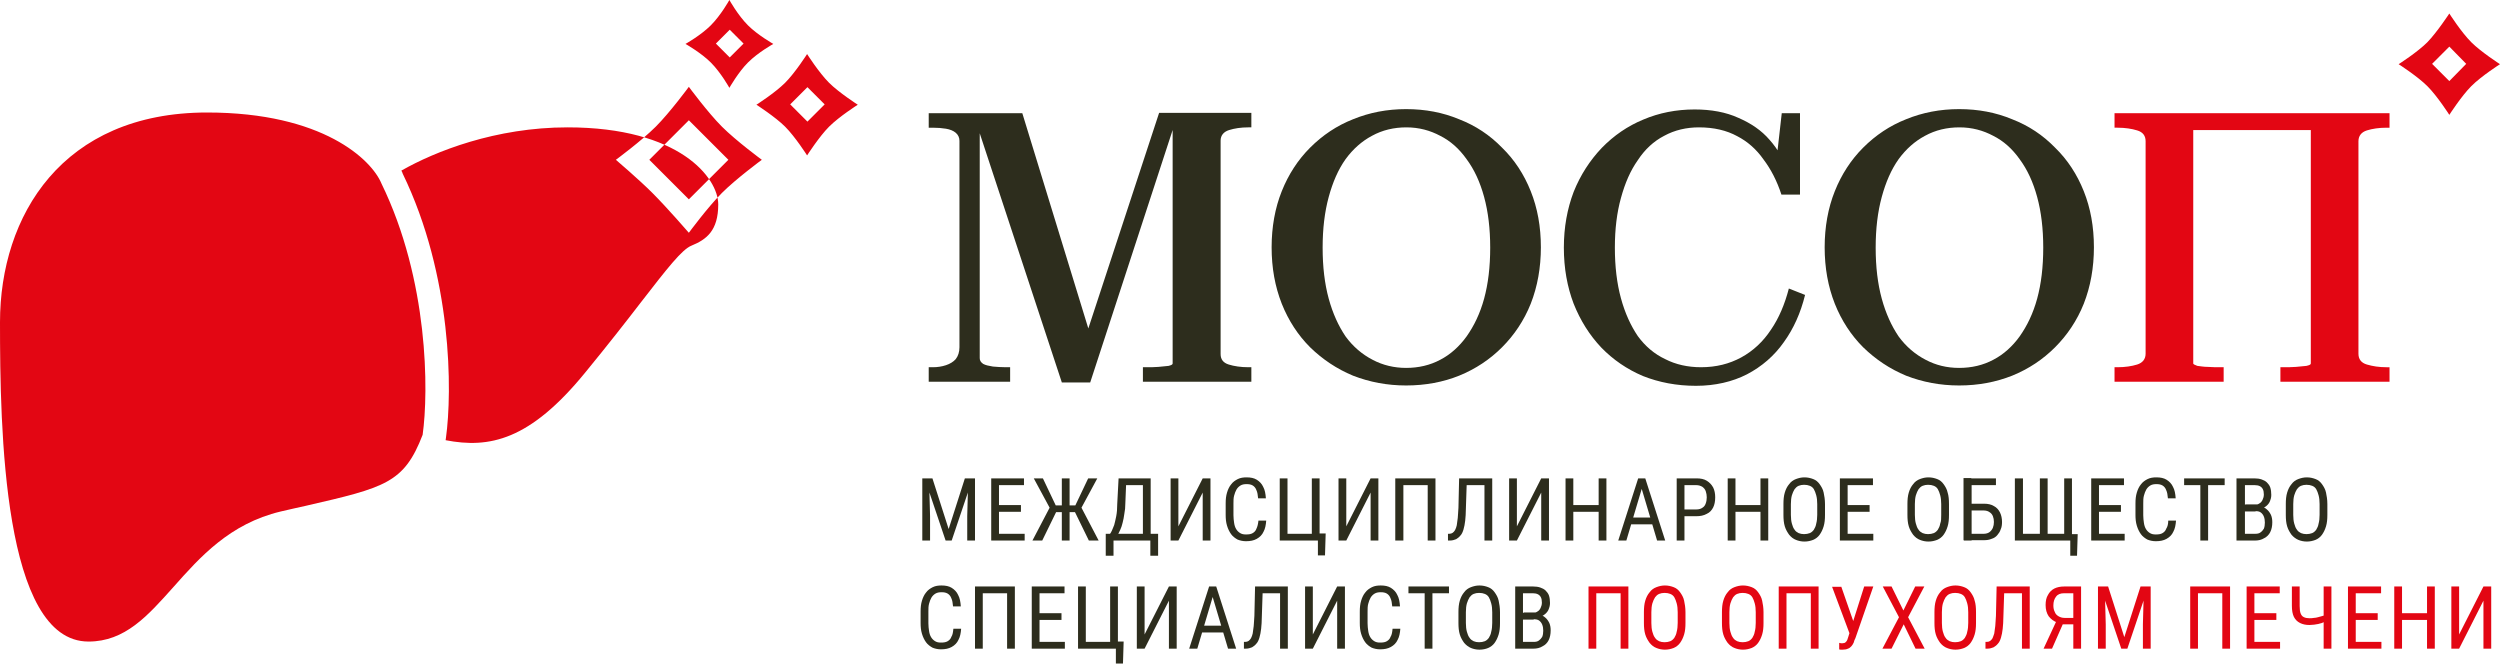
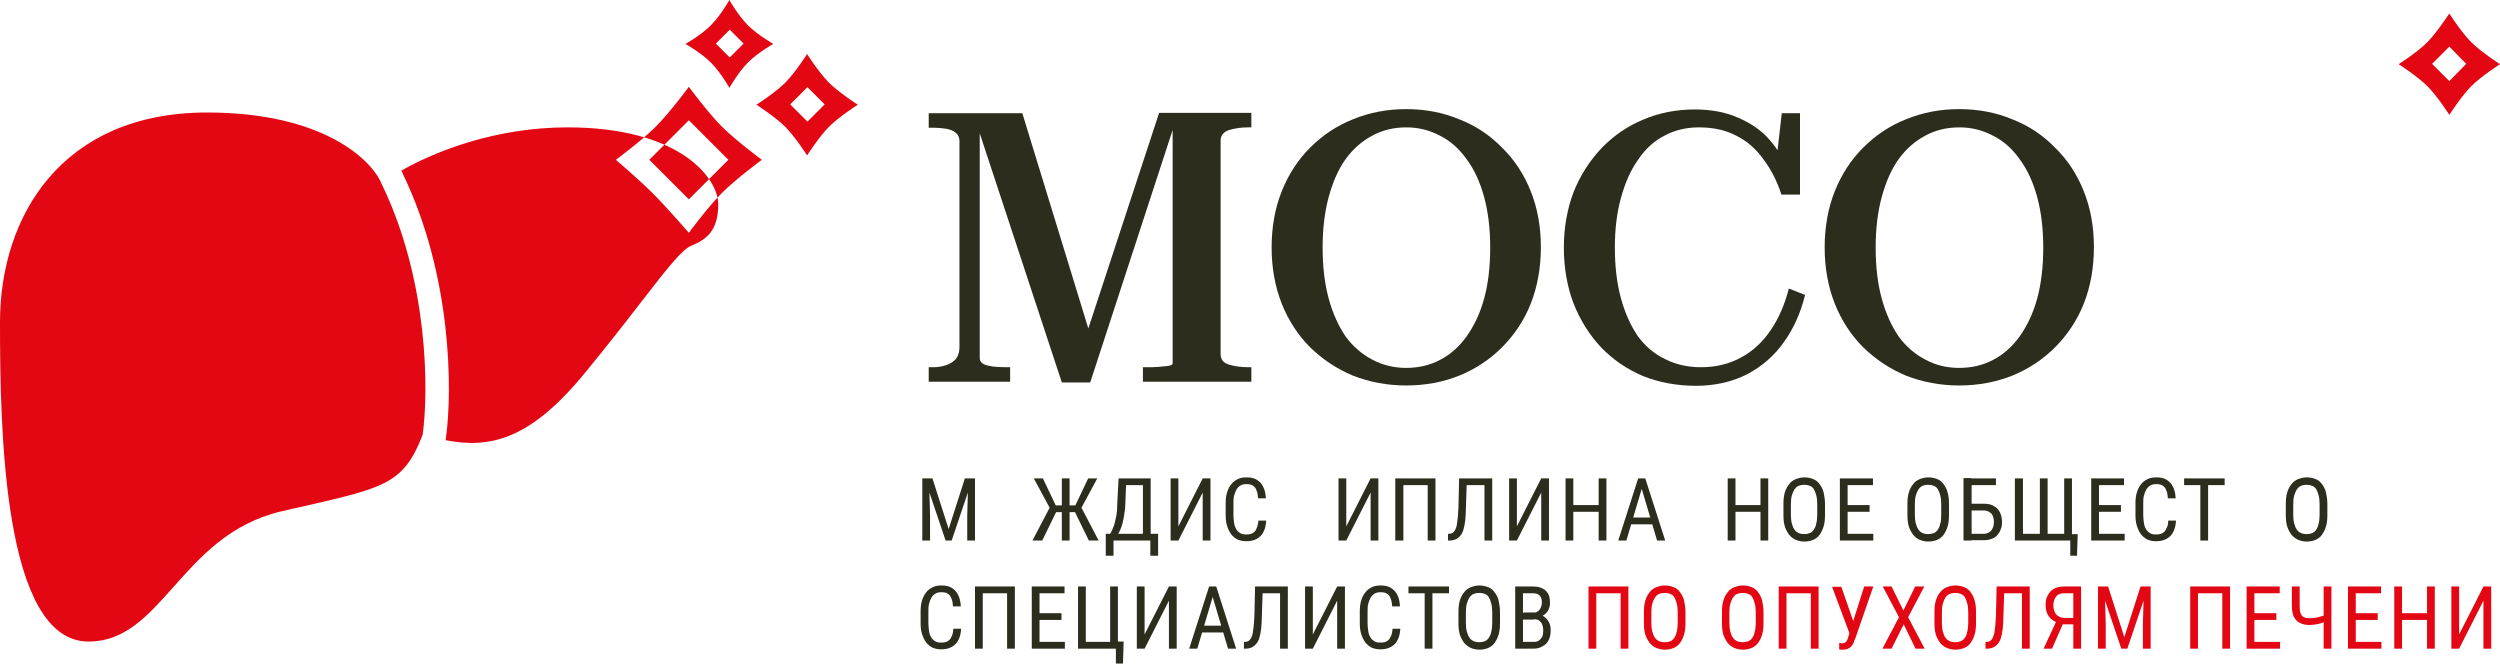
<svg xmlns="http://www.w3.org/2000/svg" version="1.1" id="Слой_1" x="0px" y="0px" viewBox="0 0 740 197" style="enable-background:new 0 0 740 197;" xml:space="preserve">
  <style type="text/css"> .st0{fill:#E30613;} .st1{fill:#2D2D1D;} .st2{fill-rule:evenodd;clip-rule:evenodd;fill:#E30613;} </style>
-   <path class="st0" d="M643.2,33.5h46.7v5h-46.7V33.5z M625.9,113v-4.3h0.9c2.2,0,4.2-0.3,5.8-0.8s2.5-1.6,2.5-3.2V41.8 c0-1.6-0.8-2.7-2.5-3.2c-1.6-0.5-3.6-0.8-5.8-0.8h-0.9v-4.3h23.3v74.1c0,0.2,0.4,0.4,1.2,0.7c0.9,0.1,1.9,0.3,3.1,0.3 c1.3,0.1,2.5,0.1,3.7,0.1h1v4.3H625.9z M675,113v-4.3h0.9c1.2,0,2.4,0,3.7-0.1s2.3-0.2,3.1-0.3c0.9-0.2,1.3-0.4,1.3-0.7V33.5h23.3 v4.3h-0.9c-2.2,0-4.2,0.3-5.8,0.8s-2.5,1.6-2.5,3.2v62.9c0,1.6,0.8,2.7,2.5,3.2s3.6,0.8,5.8,0.8h0.9v4.3H675z" />
  <path class="st1" d="M579.9,114.1c-5.6,0-10.8-1-15.7-2.9c-4.8-2-9-4.8-12.7-8.4c-3.6-3.6-6.4-7.9-8.4-12.9c-2-5.1-3-10.6-3-16.7 c0-6,1-11.6,3-16.6s4.8-9.3,8.4-12.9c3.7-3.7,7.9-6.5,12.7-8.4c4.9-2,10.1-3,15.7-3c5.7,0,10.9,1,15.7,3c4.9,1.9,9.1,4.7,12.7,8.4 c3.7,3.6,6.5,7.9,8.5,12.9s3,10.5,3,16.6c0,6-1,11.6-3,16.7c-2,5-4.9,9.3-8.5,12.9s-7.8,6.4-12.7,8.4 C590.8,113.1,585.6,114.1,579.9,114.1z M579.9,108.9c3.7,0,7.1-0.8,10.1-2.4c3.1-1.6,5.7-4,7.8-6.9c2.2-3.1,4-6.8,5.2-11.2 c1.2-4.4,1.8-9.4,1.8-15.1c0-5.6-0.6-10.6-1.8-15s-2.9-8.1-5.2-11.2c-2.2-3.1-4.8-5.4-7.8-6.9c-3-1.6-6.3-2.5-10-2.5 s-7.1,0.8-10.2,2.5c-3,1.6-5.6,3.9-7.8,6.9c-2.2,3.1-3.8,6.8-5,11.2s-1.8,9.4-1.8,15c0,5.7,0.6,10.7,1.8,15.1s2.9,8.1,5,11.2 c2.2,3,4.9,5.3,8,6.9C573,108.1,576.3,108.9,579.9,108.9z" />
  <path class="st1" d="M502.9,37.7c-3.7,0-7.2,0.8-10.3,2.5c-3.1,1.6-5.7,4-7.8,7.2c-2.2,3.1-3.8,6.8-5,11.2 c-1.2,4.3-1.8,9.2-1.8,14.7c0,5.6,0.6,10.6,1.8,15c1.2,4.4,2.9,8.1,5,11.2c2.2,3,4.9,5.3,8.1,6.8c3.1,1.6,6.7,2.4,10.6,2.4 c4.5,0,8.4-1,11.9-2.9s6.5-4.7,8.8-8.2c2.4-3.5,4.1-7.6,5.3-12.2l4.8,1.9c-1.3,5.3-3.4,10-6.3,14c-2.8,4-6.5,7.2-10.9,9.5 c-4.3,2.2-9.4,3.4-15.1,3.4s-10.9-1-15.7-2.9c-4.7-2-8.8-4.8-12.3-8.4c-3.5-3.7-6.2-8-8.2-13c-1.9-5-2.9-10.5-2.9-16.6 c0-6,1-11.5,2.9-16.5c2-5,4.8-9.3,8.3-13c3.6-3.7,7.7-6.5,12.3-8.4c4.7-2,9.8-3,15.2-3c4.9,0,9.3,0.8,13,2.5 c3.7,1.6,6.8,3.7,9.2,6.5c2.5,2.8,4.3,6,5.4,9.7l-3.6-1.7l1.8-15.9h5.4v24.1h-5.5c-1.3-4-3.1-7.5-5.3-10.4c-2.1-3-4.7-5.3-7.8-6.9 C511.1,38.6,507.3,37.7,502.9,37.7z" />
  <path class="st1" d="M416.2,114.1c-5.6,0-10.8-1-15.7-2.9c-4.8-2-9-4.8-12.7-8.4c-3.6-3.6-6.4-7.9-8.4-12.9c-2-5.1-3-10.6-3-16.7 c0-6,1-11.6,3-16.6s4.8-9.3,8.4-12.9c3.7-3.7,7.9-6.5,12.7-8.4c4.9-2,10.1-3,15.7-3c5.7,0,10.9,1,15.7,3c4.9,1.9,9.1,4.7,12.7,8.4 c3.7,3.6,6.5,7.9,8.5,12.9s3,10.5,3,16.6c0,6-1,11.6-3,16.7c-2,5-4.9,9.3-8.5,12.9s-7.8,6.4-12.7,8.4 C427.2,113.1,421.9,114.1,416.2,114.1z M416.2,108.9c3.7,0,7.1-0.8,10.1-2.4c3.1-1.6,5.7-4,7.8-6.9c2.2-3.1,4-6.8,5.2-11.2 c1.2-4.4,1.8-9.4,1.8-15.1c0-5.6-0.6-10.6-1.8-15c-1.2-4.4-2.9-8.1-5.2-11.2c-2.2-3.1-4.8-5.4-7.8-6.9c-3-1.6-6.3-2.5-10-2.5 s-7.1,0.8-10.2,2.5c-3,1.6-5.6,3.9-7.8,6.9c-2.2,3.1-3.8,6.8-5,11.2s-1.8,9.4-1.8,15c0,5.7,0.6,10.7,1.8,15.1 c1.2,4.4,2.9,8.1,5,11.2c2.2,3,4.9,5.3,8,6.9C409.3,108.1,412.7,108.9,416.2,108.9z" />
  <path class="st1" d="M274.9,113v-4.3h1.2c1.4,0,2.7-0.2,3.9-0.6c1.2-0.4,2.2-1,2.9-1.8c0.7-0.9,1.1-2.1,1.1-3.5V41.7 c0-1-0.4-1.8-1.1-2.4c-0.7-0.6-1.7-1-2.9-1.2c-1.2-0.2-2.5-0.3-3.9-0.3h-1.2v-4.3h27.7l20.7,67.5l-2.2-0.6l22-67h27.3v4.3h-0.9 c-2.2,0-4.1,0.3-5.7,0.8s-2.5,1.6-2.5,3.1v63.2c0,1.6,0.8,2.6,2.4,3.1s3.6,0.8,5.8,0.8h0.9v4.3h-32.1v-4.3h1c1.2,0,2.4,0,3.6-0.1 s2.2-0.2,3-0.3c0.8-0.2,1.2-0.4,1.2-0.7v-73l1.2,0.2l-25.6,78.4h-8.4l-25.8-78.3l1.5-0.1V106c0,0.7,0.3,1.2,1,1.7 c0.7,0.4,1.7,0.6,2.9,0.8c1.2,0.1,2.5,0.2,3.8,0.2h1.3v4.3C299,113,274.9,113,274.9,113z" />
  <path class="st0" d="M727.9,187.8l7.2-14.2h2.3V192h-2.3v-14.2l-7.2,14.2h-2.3v-18.4h2.3V187.8z" />
  <path class="st0" d="M718.6,181.5v2h-8v-2H718.6z M711,173.6V192h-2.3v-18.4H711z M720.7,173.6V192h-2.3v-18.4H720.7z" />
  <path class="st0" d="M704.9,190v2h-8v-2H704.9z M697.3,173.6V192H695v-18.4H697.3z M703.8,181.5v2h-6.9v-2H703.8z M704.8,173.6v2 h-7.9v-2H704.8z" />
  <path class="st0" d="M678.4,173.6h2.3v5.8c0,1,0.1,1.7,0.3,2.2s0.5,0.9,1,1.1c0.4,0.2,1,0.3,1.6,0.3c0.4,0,0.8,0,1.3-0.1 c0.4,0,0.8-0.1,1.2-0.2c0.4-0.1,0.8-0.2,1.1-0.3c0.4-0.1,0.7-0.2,1.1-0.4v2c-0.3,0.1-0.7,0.2-1,0.4c-0.3,0.1-0.7,0.2-1.1,0.3 c-0.4,0.1-0.8,0.1-1.2,0.2c-0.4,0-0.9,0.1-1.4,0.1c-1.1,0-2-0.2-2.8-0.6c-0.8-0.4-1.4-1-1.8-1.8c-0.4-0.8-0.6-1.9-0.6-3.3 L678.4,173.6L678.4,173.6z M687.8,173.6h2.3V192h-2.3V173.6z" />
  <path class="st0" d="M674.9,190v2h-8v-2H674.9z M667.3,173.6V192H665v-18.4H667.3z M673.8,181.5v2h-6.9v-2H673.8z M674.8,173.6v2 h-7.9v-2H674.8z" />
  <path class="st0" d="M660.1,173.6V192h-2.3v-16.4h-7.2V192h-2.3v-18.4H660.1z" />
  <path class="st0" d="M621.7,173.6h2.3l4.8,15l4.8-15h2.3l-6.2,18.4h-1.8L621.7,173.6z M621,173.6h2l0.3,11.2v7.2H621V173.6z M634.6,173.6h2V192h-2.3v-7.2L634.6,173.6z" />
  <path class="st0" d="M614.2,184.8h-4l-1.2-0.5c-1.1-0.4-2-1.1-2.6-1.9c-0.6-0.9-0.9-2-0.9-3.3c0-1.2,0.2-2.2,0.7-3 c0.4-0.8,1.1-1.5,1.9-1.9c0.8-0.4,1.8-0.6,2.9-0.6h5V192h-2.3v-16.4H611c-1.1,0-1.9,0.3-2.4,1c-0.5,0.6-0.8,1.5-0.8,2.6 c0,0.7,0.1,1.3,0.4,1.9c0.2,0.6,0.6,1,1.1,1.3s1.1,0.5,1.8,0.5h3.2L614.2,184.8z M611.1,183.6l-3.7,8.4h-2.5l3.9-8.4H611.1z" />
  <path class="st0" d="M598.7,173.6v2h-6.9v-2H598.7z M600.8,173.6V192h-2.3v-18.4H600.8z M591,173.6h2.3l-0.3,9 c0,1.3-0.1,2.5-0.2,3.5c-0.1,1-0.3,1.9-0.5,2.6c-0.2,0.7-0.5,1.4-0.9,1.8c-0.4,0.5-0.8,0.8-1.3,1.1c-0.5,0.2-1.1,0.4-1.8,0.4h-0.6 v-2h0.4c0.4,0,0.7-0.1,1-0.3s0.5-0.5,0.7-0.8c0.2-0.4,0.3-0.9,0.5-1.4c0.1-0.6,0.2-1.3,0.3-2.2s0.1-1.9,0.2-3L591,173.6z" />
  <path class="st0" d="M584.9,181.2v3.2c0,1.3-0.1,2.4-0.4,3.4c-0.3,1-0.7,1.8-1.2,2.5s-1.2,1.2-1.9,1.5c-0.8,0.3-1.6,0.5-2.6,0.5 c-0.9,0-1.8-0.2-2.5-0.5c-0.8-0.3-1.4-0.8-2-1.5c-0.5-0.7-1-1.5-1.3-2.5s-0.4-2.1-0.4-3.4v-3.2c0-1.3,0.1-2.4,0.4-3.4 c0.3-1,0.7-1.8,1.3-2.5c0.5-0.7,1.2-1.2,2-1.5s1.6-0.5,2.5-0.5c1,0,1.8,0.2,2.6,0.5s1.4,0.8,1.9,1.5s1,1.5,1.2,2.5 C584.8,178.7,584.9,179.9,584.9,181.2z M582.6,184.4v-3.2c0-1-0.1-1.9-0.3-2.6c-0.2-0.7-0.4-1.3-0.7-1.8s-0.7-0.8-1.2-1 s-1-0.3-1.7-0.3c-0.6,0-1.1,0.1-1.6,0.3s-0.9,0.6-1.2,1c-0.3,0.5-0.6,1.1-0.8,1.8s-0.3,1.6-0.3,2.6v3.2c0,1,0.1,1.9,0.3,2.6 c0.2,0.7,0.4,1.3,0.8,1.8c0.3,0.5,0.8,0.8,1.2,1c0.5,0.2,1,0.3,1.6,0.3s1.2-0.1,1.7-0.3s0.9-0.6,1.2-1c0.3-0.5,0.6-1.1,0.7-1.8 C582.5,186.3,582.6,185.4,582.6,184.4z" />
  <path class="st0" d="M559.9,173.6l3.5,7.1l3.5-7.1h2.7l-4.8,9.1l4.9,9.3H567l-3.5-7.2l-3.6,7.2h-2.7l4.9-9.3l-4.8-9.1H559.9z" />
  <path class="st0" d="M547.9,185.9l3.9-12.3h2.7l-5.3,15.3c-0.2,0.4-0.4,0.8-0.5,1.3c-0.2,0.4-0.4,0.8-0.7,1.1s-0.6,0.6-1,0.7 c-0.4,0.2-0.9,0.3-1.5,0.3c-0.2,0-0.4,0-0.6,0c-0.2,0-0.4,0-0.5-0.1v-1.9c0.1,0,0.2,0,0.5,0.1c0.2,0,0.4,0,0.5,0 c0.4,0,0.7-0.1,0.9-0.3s0.4-0.4,0.5-0.7s0.2-0.6,0.3-0.9L547.9,185.9z M545,173.6l4,11.5l0.5,2.3l-2,0.2l-5.2-13.9h2.7V173.6z" />
  <path class="st0" d="M538.3,173.6V192H536v-16.4h-7.2V192h-2.3v-18.4H538.3z" />
  <path class="st0" d="M522,181.2v3.2c0,1.3-0.1,2.4-0.4,3.4c-0.3,1-0.7,1.8-1.2,2.5s-1.2,1.2-1.9,1.5c-0.8,0.3-1.6,0.5-2.6,0.5 c-0.9,0-1.8-0.2-2.5-0.5c-0.8-0.3-1.4-0.8-2-1.5c-0.5-0.7-1-1.5-1.3-2.5s-0.4-2.1-0.4-3.4v-3.2c0-1.3,0.1-2.4,0.4-3.4 s0.7-1.8,1.3-2.5c0.5-0.7,1.2-1.2,2-1.5s1.6-0.5,2.5-0.5c1,0,1.8,0.2,2.6,0.5s1.4,0.8,1.9,1.5s1,1.5,1.2,2.5 C521.8,178.7,522,179.9,522,181.2z M519.7,184.4v-3.2c0-1-0.1-1.9-0.3-2.6c-0.2-0.7-0.4-1.3-0.7-1.8s-0.7-0.8-1.2-1s-1-0.3-1.7-0.3 c-0.6,0-1.1,0.1-1.6,0.3s-0.9,0.6-1.2,1c-0.3,0.5-0.6,1.1-0.8,1.8s-0.3,1.6-0.3,2.6v3.2c0,1,0.1,1.9,0.3,2.6 c0.2,0.7,0.4,1.3,0.8,1.8c0.3,0.5,0.8,0.8,1.2,1c0.5,0.2,1,0.3,1.6,0.3s1.2-0.1,1.7-0.3s0.9-0.6,1.2-1c0.3-0.5,0.6-1.1,0.7-1.8 C519.6,186.3,519.7,185.4,519.7,184.4z" />
  <path class="st0" d="M498.9,181.2v3.2c0,1.3-0.1,2.4-0.4,3.4s-0.7,1.8-1.2,2.5s-1.2,1.2-1.9,1.5c-0.8,0.3-1.6,0.5-2.6,0.5 c-0.9,0-1.8-0.2-2.5-0.5c-0.8-0.3-1.4-0.8-2-1.5c-0.5-0.7-1-1.5-1.3-2.5s-0.4-2.1-0.4-3.4v-3.2c0-1.3,0.1-2.4,0.4-3.4 s0.7-1.8,1.3-2.5c0.5-0.7,1.2-1.2,2-1.5s1.6-0.5,2.5-0.5c1,0,1.8,0.2,2.6,0.5c0.8,0.3,1.4,0.8,1.9,1.5s1,1.5,1.2,2.5 C498.7,178.7,498.9,179.9,498.9,181.2z M496.6,184.4v-3.2c0-1-0.1-1.9-0.3-2.6c-0.2-0.7-0.4-1.3-0.7-1.8c-0.3-0.5-0.7-0.8-1.2-1 s-1-0.3-1.7-0.3c-0.6,0-1.1,0.1-1.6,0.3s-0.9,0.6-1.2,1c-0.3,0.5-0.6,1.1-0.8,1.8c-0.2,0.7-0.3,1.6-0.3,2.6v3.2c0,1,0.1,1.9,0.3,2.6 c0.2,0.7,0.4,1.3,0.8,1.8c0.3,0.5,0.8,0.8,1.2,1c0.5,0.2,1,0.3,1.6,0.3s1.2-0.1,1.7-0.3s0.9-0.6,1.2-1c0.3-0.5,0.6-1.1,0.7-1.8 C496.5,186.3,496.6,185.4,496.6,184.4z" />
  <path class="st0" d="M482,173.6V192h-2.3v-16.4h-7.2V192h-2.3v-18.4H482z" />
  <path class="st1" d="M453.9,183.4h-3.7v-2h3.5c0.5,0,1-0.1,1.4-0.4c0.4-0.2,0.7-0.6,0.9-1c0.2-0.4,0.4-1,0.4-1.6 c0-0.7-0.1-1.2-0.3-1.6c-0.2-0.4-0.5-0.7-0.9-0.9s-0.9-0.3-1.5-0.3h-2.9V192h-2.3v-18.4h5.3c0.8,0,1.5,0.1,2.1,0.3s1.2,0.5,1.6,0.9 s0.8,0.9,1,1.5s0.3,1.4,0.3,2.2s-0.2,1.4-0.5,2.1c-0.3,0.6-0.8,1.1-1.4,1.5s-1.3,0.6-2.1,0.7L453.9,183.4z M453.9,192h-4.6l1.4-2 h3.3c0.6,0,1.1-0.1,1.5-0.4c0.4-0.3,0.7-0.6,1-1.1c0.2-0.5,0.3-1.1,0.3-1.8s-0.1-1.3-0.3-1.8c-0.2-0.5-0.5-0.9-0.9-1.2 s-0.9-0.4-1.6-0.4h-3v-2h4l0.5,0.7c0.8,0.1,1.4,0.3,1.9,0.8c0.5,0.4,0.9,1,1.2,1.6c0.3,0.7,0.4,1.4,0.4,2.2c0,1.1-0.2,2.1-0.6,2.9 c-0.4,0.8-1,1.4-1.8,1.8C455.8,191.8,454.9,192,453.9,192z" />
  <path class="st1" d="M444,181.2v3.2c0,1.3-0.1,2.4-0.4,3.4s-0.7,1.8-1.2,2.5s-1.2,1.2-1.9,1.5s-1.6,0.5-2.6,0.5 c-0.9,0-1.8-0.2-2.5-0.5s-1.4-0.8-2-1.5c-0.5-0.7-1-1.5-1.3-2.5s-0.4-2.1-0.4-3.4v-3.2c0-1.3,0.1-2.4,0.4-3.4s0.7-1.8,1.3-2.5 c0.5-0.7,1.2-1.2,2-1.5s1.6-0.5,2.5-0.5c1,0,1.8,0.2,2.6,0.5c0.8,0.3,1.4,0.8,1.9,1.5s1,1.5,1.2,2.5 C443.8,178.7,444,179.9,444,181.2z M441.7,184.4v-3.2c0-1-0.1-1.9-0.3-2.6c-0.2-0.7-0.4-1.3-0.7-1.8c-0.3-0.5-0.7-0.8-1.2-1 s-1-0.3-1.7-0.3c-0.6,0-1.1,0.1-1.6,0.3s-0.9,0.6-1.2,1c-0.3,0.5-0.6,1.1-0.8,1.8c-0.2,0.7-0.3,1.6-0.3,2.6v3.2c0,1,0.1,1.9,0.3,2.6 c0.2,0.7,0.4,1.3,0.8,1.8c0.3,0.5,0.8,0.8,1.2,1c0.5,0.2,1,0.3,1.6,0.3s1.2-0.1,1.7-0.3s0.9-0.6,1.2-1c0.3-0.5,0.6-1.1,0.7-1.8 C441.6,186.3,441.7,185.4,441.7,184.4z" />
  <path class="st1" d="M424,173.6V192h-2.3v-18.4H424z M428.9,173.6v2h-12v-2H428.9z" />
  <path class="st1" d="M412.2,186.1h2.3c-0.1,1.3-0.3,2.4-0.8,3.3c-0.4,0.9-1.1,1.6-2,2.1s-1.9,0.7-3.2,0.7c-0.9,0-1.8-0.2-2.5-0.5 c-0.7-0.4-1.4-0.9-1.9-1.6c-0.5-0.7-0.9-1.5-1.2-2.5c-0.3-1-0.4-2-0.4-3.2V181c0-1.2,0.1-2.2,0.4-3.2s0.7-1.8,1.2-2.4 c0.5-0.7,1.2-1.2,2-1.6c0.8-0.4,1.7-0.5,2.6-0.5c1.2,0,2.2,0.2,3,0.7s1.5,1.2,1.9,2.1c0.5,0.9,0.7,2,0.8,3.4h-2.3 c-0.1-1-0.2-1.8-0.5-2.4c-0.2-0.6-0.6-1.1-1.1-1.4c-0.5-0.3-1.1-0.4-1.8-0.4c-0.7,0-1.3,0.1-1.8,0.4c-0.5,0.3-0.9,0.7-1.2,1.2 c-0.3,0.5-0.5,1.1-0.7,1.8s-0.2,1.5-0.2,2.4v3.4c0,0.8,0.1,1.6,0.2,2.3s0.3,1.3,0.6,1.8c0.3,0.5,0.7,0.9,1.2,1.2s1,0.4,1.7,0.4 c0.9,0,1.5-0.1,2-0.4c0.5-0.3,0.9-0.7,1.1-1.3C412,187.9,412.1,187.1,412.2,186.1z" />
  <path class="st1" d="M388.6,187.8l7.2-14.2h2.3V192h-2.3v-14.2l-7.2,14.2h-2.3v-18.4h2.3V187.8z" />
  <path class="st1" d="M379.2,173.6v2h-6.9v-2H379.2z M381.2,173.6V192h-2.3v-18.4H381.2z M371.5,173.6h2.3l-0.3,9 c0,1.3-0.1,2.5-0.2,3.5s-0.3,1.9-0.5,2.6c-0.2,0.7-0.5,1.4-0.9,1.8c-0.4,0.5-0.8,0.8-1.3,1.1c-0.5,0.2-1.1,0.4-1.8,0.4h-0.6v-2h0.4 c0.4,0,0.7-0.1,1-0.3s0.5-0.5,0.7-0.8c0.2-0.4,0.4-0.9,0.5-1.4c0.1-0.6,0.2-1.3,0.3-2.2c0.1-0.9,0.1-1.9,0.2-3L371.5,173.6z" />
  <path class="st1" d="M359.4,175.2l-5,16.8H352l5.9-18.4h1.5V175.2z M363.5,192l-5-16.8v-1.6h1.5l5.9,18.4L363.5,192L363.5,192z M363.5,185.2v2h-8.9v-2H363.5z" />
  <path class="st1" d="M338.8,187.8l7.2-14.2h2.3V192H346v-14.2l-7.2,14.2h-2.3v-18.4h2.3V187.8z" />
  <path class="st1" d="M332.6,189.9l-0.2,6.5h-2.1V192h-1.5v-2.1H332.6z M319.1,192v-18.4h2.3V190h7.2v-16.4h2.3V192H319.1z" />
  <path class="st1" d="M315.2,190v2h-8v-2H315.2z M307.7,173.6V192h-2.3v-18.4H307.7z M314.2,181.5v2h-6.9v-2H314.2z M315.1,173.6v2 h-7.9v-2H315.1z" />
  <path class="st1" d="M300.4,173.6V192h-2.3v-16.4h-7.2V192h-2.3v-18.4H300.4z" />
  <path class="st1" d="M282.2,186.1h2.3c-0.1,1.3-0.3,2.4-0.8,3.3c-0.4,0.9-1.1,1.6-2,2.1s-1.9,0.7-3.2,0.7c-0.9,0-1.8-0.2-2.5-0.5 c-0.7-0.4-1.4-0.9-1.9-1.6c-0.5-0.7-0.9-1.5-1.2-2.5c-0.3-1-0.4-2-0.4-3.2V181c0-1.2,0.1-2.2,0.4-3.2s0.7-1.8,1.2-2.4 c0.5-0.7,1.2-1.2,2-1.6c0.8-0.4,1.7-0.5,2.6-0.5c1.2,0,2.2,0.2,3,0.7s1.5,1.2,1.9,2.1c0.5,0.9,0.7,2,0.8,3.4h-2.3 c-0.1-1-0.2-1.8-0.5-2.4c-0.2-0.6-0.6-1.1-1.1-1.4c-0.5-0.3-1.1-0.4-1.8-0.4c-0.7,0-1.3,0.1-1.8,0.4c-0.5,0.3-0.9,0.7-1.2,1.2 c-0.3,0.5-0.5,1.1-0.7,1.8s-0.2,1.5-0.2,2.4v3.4c0,0.8,0.1,1.6,0.2,2.3s0.3,1.3,0.6,1.8c0.3,0.5,0.7,0.9,1.2,1.2s1,0.4,1.7,0.4 c0.9,0,1.5-0.1,2-0.4c0.5-0.3,0.9-0.7,1.1-1.3C282,187.9,282.1,187.1,282.2,186.1z" />
  <path class="st1" d="M688.9,149.2v3.2c0,1.3-0.1,2.4-0.4,3.4c-0.3,1-0.7,1.8-1.2,2.5s-1.2,1.2-1.9,1.5c-0.8,0.3-1.6,0.5-2.6,0.5 c-0.9,0-1.8-0.2-2.5-0.5s-1.4-0.8-2-1.5c-0.5-0.7-1-1.5-1.3-2.5s-0.4-2.1-0.4-3.4v-3.2c0-1.3,0.1-2.4,0.4-3.4c0.3-1,0.7-1.8,1.3-2.5 c0.5-0.7,1.2-1.2,2-1.5s1.6-0.5,2.5-0.5c1,0,1.8,0.2,2.6,0.5s1.4,0.8,1.9,1.5s1,1.5,1.2,2.5C688.7,146.7,688.9,147.9,688.9,149.2z M686.6,152.4v-3.2c0-1-0.1-1.9-0.3-2.6c-0.2-0.7-0.4-1.3-0.7-1.8s-0.7-0.8-1.2-1s-1-0.3-1.7-0.3c-0.6,0-1.1,0.1-1.6,0.3 s-0.9,0.6-1.2,1c-0.3,0.5-0.6,1.1-0.8,1.8s-0.3,1.6-0.3,2.6v3.2c0,1,0.1,1.9,0.3,2.6c0.2,0.7,0.4,1.3,0.8,1.8c0.3,0.5,0.8,0.8,1.2,1 c0.5,0.2,1,0.3,1.6,0.3s1.2-0.1,1.7-0.3s0.9-0.6,1.2-1c0.3-0.5,0.6-1.1,0.7-1.8C686.5,154.3,686.6,153.4,686.6,152.4z" />
-   <path class="st1" d="M667.6,151.4h-3.7v-2h3.5c0.5,0,1-0.1,1.4-0.4c0.4-0.2,0.7-0.6,0.9-1s0.4-1,0.4-1.6c0-0.7-0.1-1.2-0.3-1.6 c-0.2-0.4-0.5-0.7-0.9-0.9s-0.9-0.3-1.5-0.3h-2.9V160H662v-18.4h5.3c0.8,0,1.5,0.1,2.1,0.3s1.2,0.5,1.6,0.9c0.4,0.4,0.8,0.9,1,1.5 s0.3,1.4,0.3,2.2s-0.2,1.4-0.5,2.1c-0.3,0.6-0.8,1.1-1.4,1.5c-0.6,0.4-1.3,0.6-2.1,0.7L667.6,151.4z M667.5,160h-4.6l1.4-2h3.3 c0.6,0,1.1-0.1,1.5-0.4s0.7-0.6,1-1.1c0.2-0.5,0.3-1.1,0.3-1.8s-0.1-1.3-0.3-1.8s-0.5-0.9-0.9-1.2s-0.9-0.4-1.6-0.4h-3v-2h4l0.5,0.7 c0.8,0.1,1.4,0.3,1.9,0.8c0.5,0.4,0.9,1,1.2,1.6c0.3,0.7,0.4,1.4,0.4,2.2c0,1.1-0.2,2.1-0.6,2.9c-0.4,0.8-1,1.4-1.8,1.8 C669.4,159.8,668.5,160,667.5,160z" />
  <path class="st1" d="M653.6,141.6V160h-2.3v-18.4H653.6z M658.5,141.6v2h-12v-2H658.5z" />
  <path class="st1" d="M641.8,154.1h2.3c-0.1,1.3-0.3,2.4-0.8,3.3c-0.4,0.9-1.1,1.6-2,2.1s-1.9,0.7-3.2,0.7c-0.9,0-1.8-0.2-2.5-0.5 c-0.7-0.4-1.4-0.9-1.9-1.6c-0.5-0.7-0.9-1.5-1.2-2.5s-0.4-2-0.4-3.2V149c0-1.2,0.1-2.2,0.4-3.2c0.3-1,0.7-1.8,1.2-2.4 c0.5-0.7,1.2-1.2,2-1.6c0.8-0.4,1.7-0.5,2.6-0.5c1.2,0,2.2,0.2,3,0.7s1.5,1.2,1.9,2.1c0.5,0.9,0.7,2,0.8,3.4h-2.3 c-0.1-1-0.2-1.8-0.5-2.4c-0.2-0.6-0.6-1.1-1.1-1.4c-0.5-0.3-1.1-0.4-1.8-0.4s-1.3,0.1-1.8,0.4c-0.5,0.3-0.9,0.7-1.2,1.2 s-0.5,1.1-0.7,1.8s-0.2,1.5-0.2,2.4v3.4c0,0.8,0.1,1.6,0.2,2.3c0.1,0.7,0.3,1.3,0.6,1.8s0.7,0.9,1.2,1.2s1,0.4,1.7,0.4 c0.9,0,1.5-0.1,2-0.4c0.5-0.3,0.9-0.7,1.1-1.3C641.6,155.9,641.8,155.1,641.8,154.1z" />
  <path class="st1" d="M628.9,158v2h-8v-2H628.9z M621.3,141.6V160H619v-18.4H621.3z M627.8,149.5v2h-6.9v-2H627.8z M628.7,141.6v2 h-7.9v-2H628.7z" />
  <path class="st1" d="M615,158.1l-0.2,6.4h-2V160h-1.6v-1.9H615z M596.5,141.6h2.3V158h5v-16.4h2.3V158h4.9v-16.4h2.3V160h-16.9 v-18.4H596.5z" />
  <path class="st1" d="M590.8,141.6v2h-7.2V160h-2.3v-18.4H590.8z M583.1,149.1h4.2c1.1,0,2.1,0.2,2.9,0.7c0.8,0.4,1.4,1.1,1.8,1.9 c0.4,0.8,0.6,1.8,0.6,2.8c0,0.8-0.1,1.6-0.4,2.2c-0.2,0.7-0.6,1.2-1,1.7s-1,0.9-1.7,1.1c-0.7,0.3-1.4,0.4-2.3,0.4h-6v-18.4h2.3V158 h3.7c0.7,0,1.3-0.2,1.7-0.5s0.8-0.8,1-1.3s0.3-1.1,0.3-1.7s-0.1-1.2-0.3-1.7s-0.5-0.9-1-1.2c-0.4-0.3-1-0.5-1.7-0.5H583v-2H583.1z" />
  <path class="st1" d="M576.9,149.2v3.2c0,1.3-0.1,2.4-0.4,3.4c-0.3,1-0.7,1.8-1.2,2.5s-1.2,1.2-1.9,1.5c-0.8,0.3-1.6,0.5-2.6,0.5 c-0.9,0-1.8-0.2-2.5-0.5c-0.8-0.3-1.4-0.8-2-1.5c-0.5-0.7-1-1.5-1.3-2.5s-0.4-2.1-0.4-3.4v-3.2c0-1.3,0.1-2.4,0.4-3.4 c0.3-1,0.7-1.8,1.3-2.5c0.5-0.7,1.2-1.2,2-1.5s1.6-0.5,2.5-0.5c1,0,1.8,0.2,2.6,0.5s1.4,0.8,1.9,1.5s1,1.5,1.2,2.5 C576.8,146.7,576.9,147.9,576.9,149.2z M574.6,152.4v-3.2c0-1-0.1-1.9-0.3-2.6c-0.2-0.7-0.4-1.3-0.7-1.8s-0.7-0.8-1.2-1 s-1-0.3-1.7-0.3c-0.6,0-1.1,0.1-1.6,0.3s-0.9,0.6-1.2,1c-0.3,0.5-0.6,1.1-0.8,1.8s-0.3,1.6-0.3,2.6v3.2c0,1,0.1,1.9,0.3,2.6 c0.2,0.7,0.4,1.3,0.8,1.8c0.3,0.5,0.8,0.8,1.2,1c0.5,0.2,1,0.3,1.6,0.3s1.2-0.1,1.7-0.3s0.9-0.6,1.2-1c0.3-0.5,0.6-1.1,0.7-1.8 C574.6,154.3,574.6,153.4,574.6,152.4z" />
  <path class="st1" d="M554.5,158v2h-8v-2H554.5z M546.9,141.6V160h-2.3v-18.4H546.9z M553.4,149.5v2h-6.9v-2H553.4z M554.4,141.6v2 h-7.9v-2H554.4z" />
  <path class="st1" d="M540.2,149.2v3.2c0,1.3-0.1,2.4-0.4,3.4c-0.3,1-0.7,1.8-1.2,2.5s-1.2,1.2-1.9,1.5c-0.8,0.3-1.6,0.5-2.6,0.5 c-0.9,0-1.8-0.2-2.5-0.5c-0.8-0.3-1.4-0.8-2-1.5c-0.5-0.7-1-1.5-1.3-2.5s-0.4-2.1-0.4-3.4v-3.2c0-1.3,0.1-2.4,0.4-3.4 c0.3-1,0.7-1.8,1.3-2.5c0.5-0.7,1.2-1.2,2-1.5s1.6-0.5,2.5-0.5c1,0,1.8,0.2,2.6,0.5s1.4,0.8,1.9,1.5s1,1.5,1.2,2.5 C540,146.7,540.2,147.9,540.2,149.2z M537.9,152.4v-3.2c0-1-0.1-1.9-0.3-2.6c-0.2-0.7-0.4-1.3-0.7-1.8s-0.7-0.8-1.2-1 s-1-0.3-1.7-0.3c-0.6,0-1.1,0.1-1.6,0.3s-0.9,0.6-1.2,1c-0.3,0.5-0.6,1.1-0.8,1.8s-0.3,1.6-0.3,2.6v3.2c0,1,0.1,1.9,0.3,2.6 c0.2,0.7,0.4,1.3,0.8,1.8c0.3,0.5,0.8,0.8,1.2,1c0.5,0.2,1,0.3,1.6,0.3s1.2-0.1,1.7-0.3s0.9-0.6,1.2-1c0.3-0.5,0.6-1.1,0.7-1.8 C537.8,154.3,537.9,153.4,537.9,152.4z" />
  <path class="st1" d="M521.4,149.5v2h-8v-2H521.4z M513.7,141.6V160h-2.3v-18.4H513.7z M523.4,141.6V160h-2.3v-18.4H523.4z" />
-   <path class="st1" d="M502.1,152.8h-4v-2h4c0.8,0,1.4-0.2,1.8-0.5c0.5-0.3,0.8-0.7,1-1.3c0.2-0.5,0.3-1.2,0.3-1.8s-0.1-1.2-0.3-1.8 c-0.2-0.6-0.6-1-1-1.3c-0.5-0.3-1.1-0.5-1.8-0.5h-3.5V160h-2.3v-18.4h5.9c1.2,0,2.2,0.2,3,0.7s1.4,1.1,1.9,2 c0.4,0.8,0.6,1.8,0.6,2.9c0,1.2-0.2,2.2-0.6,3s-1,1.5-1.9,1.9C504.3,152.6,503.3,152.8,502.1,152.8z" />
  <path class="st1" d="M486.4,143.2l-5,16.8H479l5.9-18.4h1.5V143.2z M490.5,160l-5-16.8v-1.6h1.5l5.9,18.4L490.5,160L490.5,160z M490.5,153.2v2h-8.9v-2H490.5z" />
  <path class="st1" d="M473.4,149.5v2h-8v-2H473.4z M465.7,141.6V160h-2.3v-18.4H465.7z M475.5,141.6V160h-2.3v-18.4H475.5z" />
  <path class="st1" d="M449,155.8l7.2-14.2h2.3V160h-2.3v-14.2L449,160h-2.3v-18.4h2.3V155.8z" />
  <path class="st1" d="M439.6,141.6v2h-6.9v-2H439.6z M441.7,141.6V160h-2.3v-18.4H441.7z M431.9,141.6h2.3l-0.3,9 c0,1.3-0.1,2.5-0.2,3.5s-0.3,1.9-0.5,2.6c-0.2,0.7-0.5,1.4-0.9,1.8c-0.4,0.5-0.8,0.8-1.3,1.1c-0.5,0.2-1.1,0.4-1.8,0.4h-0.6v-2h0.4 c0.4,0,0.7-0.1,1-0.3s0.5-0.5,0.7-0.8c0.2-0.4,0.4-0.9,0.5-1.4c0.1-0.6,0.2-1.3,0.3-2.2c0.1-0.9,0.1-1.9,0.2-3L431.9,141.6z" />
  <path class="st1" d="M424.9,141.6V160h-2.3v-16.4h-7.2V160H413v-18.4H424.9z" />
  <path class="st1" d="M398.5,155.8l7.2-14.2h2.3V160h-2.3v-14.2l-7.2,14.2h-2.3v-18.4h2.3V155.8z" />
-   <path class="st1" d="M392.4,157.9l-0.2,6.5h-2.1V160h-1.5v-2.1H392.4z M378.8,160v-18.4h2.3V158h7.2v-16.4h2.3V160H378.8z" />
  <path class="st1" d="M372.5,154.1h2.3c-0.1,1.3-0.3,2.4-0.8,3.3c-0.4,0.9-1.1,1.6-2,2.1s-1.9,0.7-3.2,0.7c-0.9,0-1.8-0.2-2.5-0.5 c-0.7-0.4-1.4-0.9-1.9-1.6c-0.5-0.7-0.9-1.5-1.2-2.5c-0.3-1-0.4-2-0.4-3.2V149c0-1.2,0.1-2.2,0.4-3.2s0.7-1.8,1.2-2.4 c0.5-0.7,1.2-1.2,2-1.6c0.8-0.4,1.7-0.5,2.6-0.5c1.2,0,2.2,0.2,3,0.7s1.5,1.2,1.9,2.1c0.5,0.9,0.7,2,0.8,3.4h-2.3 c-0.1-1-0.2-1.8-0.5-2.4c-0.2-0.6-0.6-1.1-1.1-1.4c-0.5-0.3-1.1-0.4-1.8-0.4c-0.7,0-1.3,0.1-1.8,0.4c-0.5,0.3-0.9,0.7-1.2,1.2 c-0.3,0.5-0.5,1.1-0.7,1.8s-0.2,1.5-0.2,2.4v3.4c0,0.8,0.1,1.6,0.2,2.3s0.3,1.3,0.6,1.8c0.3,0.5,0.7,0.9,1.2,1.2s1,0.4,1.7,0.4 c0.9,0,1.5-0.1,2-0.4c0.5-0.3,0.9-0.7,1.1-1.3C372.2,155.9,372.4,155.1,372.5,154.1z" />
  <path class="st1" d="M348.8,155.8l7.2-14.2h2.3V160H356v-14.2l-7.2,14.2h-2.3v-18.4h2.3V155.8z" />
  <path class="st1" d="M340.8,158v2h-11.6v-2H340.8z M329.6,158v6.5h-2.3V158H329.6z M342.8,158v6.5h-2.3V158H342.8z M338.6,141.6v2 h-6.7v-2H338.6z M340.6,141.6V160h-2.3v-18.4H340.6z M331.1,141.6h2.3l-0.3,7.4c0,1.1-0.1,2.1-0.3,3.1c-0.1,0.9-0.3,1.8-0.5,2.6 s-0.4,1.5-0.7,2.1c-0.3,0.6-0.5,1.1-0.8,1.6c-0.3,0.4-0.6,0.8-0.9,1.1s-0.7,0.5-1,0.6h-1v-2h0.6c0.2-0.2,0.4-0.6,0.6-1 s0.4-1,0.7-1.7c0.2-0.7,0.4-1.6,0.6-2.6s0.3-2.2,0.3-3.6L331.1,141.6z" />
  <path class="st1" d="M311.4,151.6l-5.4-10h2.7l3.8,8h3l-0.4,2H311.4z M312.7,151.4l-4.2,8.6h-2.9l5.6-10.7L312.7,151.4z M316.6,141.6V160h-2.3v-18.4H316.6z M324.8,141.6l-5.4,10h-3.6l-0.4-2h2.9l3.8-8H324.8z M322.3,160l-4.2-8.6l1.5-2.1l5.6,10.7 L322.3,160L322.3,160z" />
-   <path class="st1" d="M303.3,158v2h-8v-2H303.3z M295.7,141.6V160h-2.3v-18.4H295.7z M302.2,149.5v2h-6.9v-2H302.2z M303.1,141.6v2 h-7.9v-2H303.1z" />
  <path class="st1" d="M273.7,141.6h2.3l4.8,15l4.8-15h2.3l-6.2,18.4h-1.8L273.7,141.6z M273,141.6h2l0.3,11.2v7.2H273V141.6z M286.6,141.6h2V160h-2.3v-7.2L286.6,141.6z" />
  <path class="st2" d="M51.3,173.8c7.9-8.9,16.7-18.8,31.8-22.4c2.7-0.6,5.1-1.2,7.5-1.7c23.4-5.4,29-6.7,34.5-21 c1.8-12.8,1.8-45.7-12.2-74.4c-2.9-7-17.3-21-51.6-21C18.4,33.3,0,63.9,0,95.4s0.9,94.5,26.2,94.5C37,189.9,43.7,182.3,51.3,173.8z M118.8,50.5c0.2,0.3,0.3,0.6,0.4,0.9c14.7,30.3,14.7,64.5,12.8,78.2l-0.1,0.7c12.9,2.5,24.9,0.1,41.3-20 c6.8-8.3,12.2-15.2,16.5-20.8c7.9-10.2,12.2-15.7,15-16.8c4.4-1.8,7.9-4.4,7.9-12.2S201.2,37.7,168,37.7 C146.7,37.7,128.8,44.8,118.8,50.5z M203.9,25.7c0,0,5.6,7.6,9.8,11.8s11.8,9.8,11.8,9.8s-7.6,5.6-11.8,9.8s-9.8,11.8-9.8,11.8 s-6.4-7.4-10.8-11.8c-4-4-10.8-9.8-10.8-9.8s7.6-5.6,11.8-9.8C198.3,33.3,203.9,25.7,203.9,25.7z M192.2,47.3L203.9,59l11.7-11.7 l-11.7-11.7L192.2,47.3z M238.9,16c0,0,3.5,5.5,6.5,8.5c2.9,2.9,8.5,6.5,8.5,6.5s-5.5,3.5-8.5,6.5c-2.9,2.9-6.5,8.5-6.5,8.5 s-3.5-5.5-6.5-8.5c-2.9-2.9-8.5-6.5-8.5-6.5s5.5-3.5,8.5-6.5S238.9,16,238.9,16z M233.9,30.9L239,36l5.1-5.1l-5.1-5.1L233.9,30.9z M215.9,0c0,0,2.5,4.5,5.5,7.5c2.9,2.9,7.5,5.5,7.5,5.5s-4.5,2.5-7.5,5.5c-2.9,2.9-5.5,7.5-5.5,7.5s-2.5-4.5-5.5-7.5 c-2.9-2.9-7.5-5.5-7.5-5.5s4.5-2.5,7.5-5.5S215.9,0,215.9,0z M211.9,12.9L216,17l4.1-4.1L216,8.8L211.9,12.9z" />
  <path class="st2" d="M725,4c0,0,3.5,5.5,6.5,8.5c2.9,2.9,8.5,6.5,8.5,6.5s-5.5,3.5-8.5,6.5c-2.9,2.9-6.5,8.5-6.5,8.5 s-3.5-5.5-6.5-8.5c-2.9-2.9-8.5-6.5-8.5-6.5s5.5-3.5,8.5-6.5C721.4,9.5,725,4,725,4z M719.9,18.9L725,24l5-5.1l-5-5.1L719.9,18.9z" />
</svg>